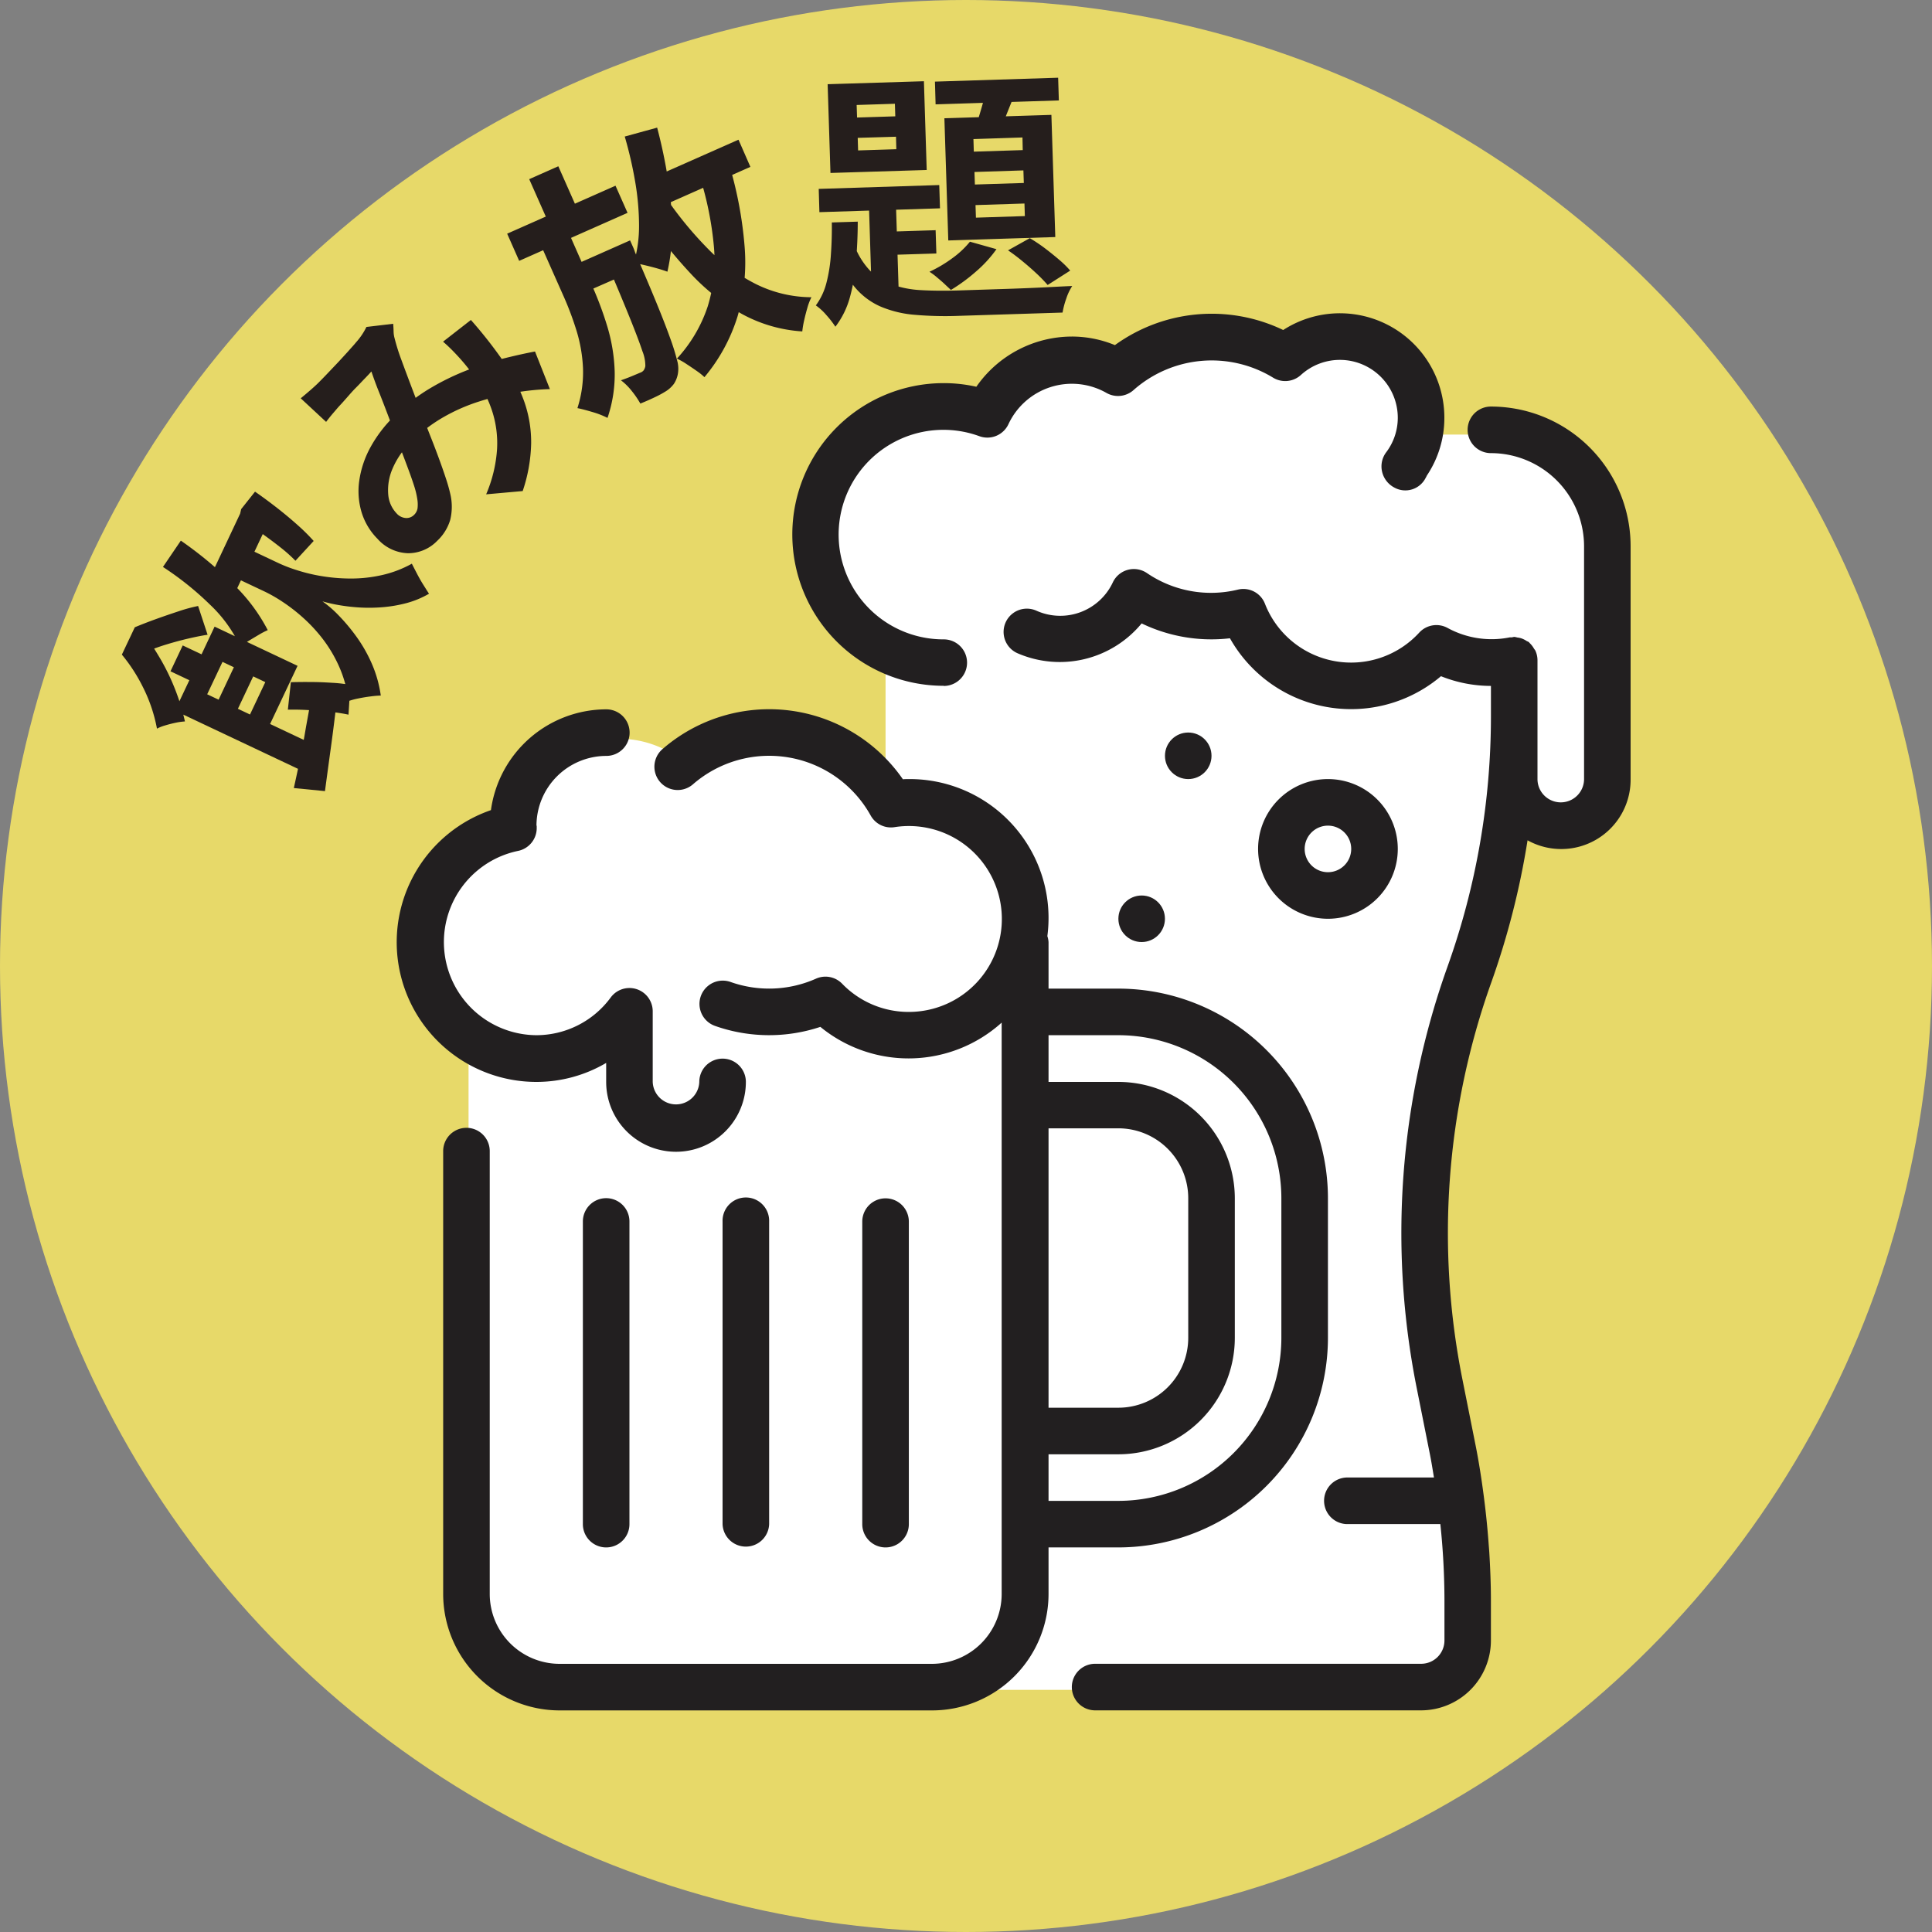
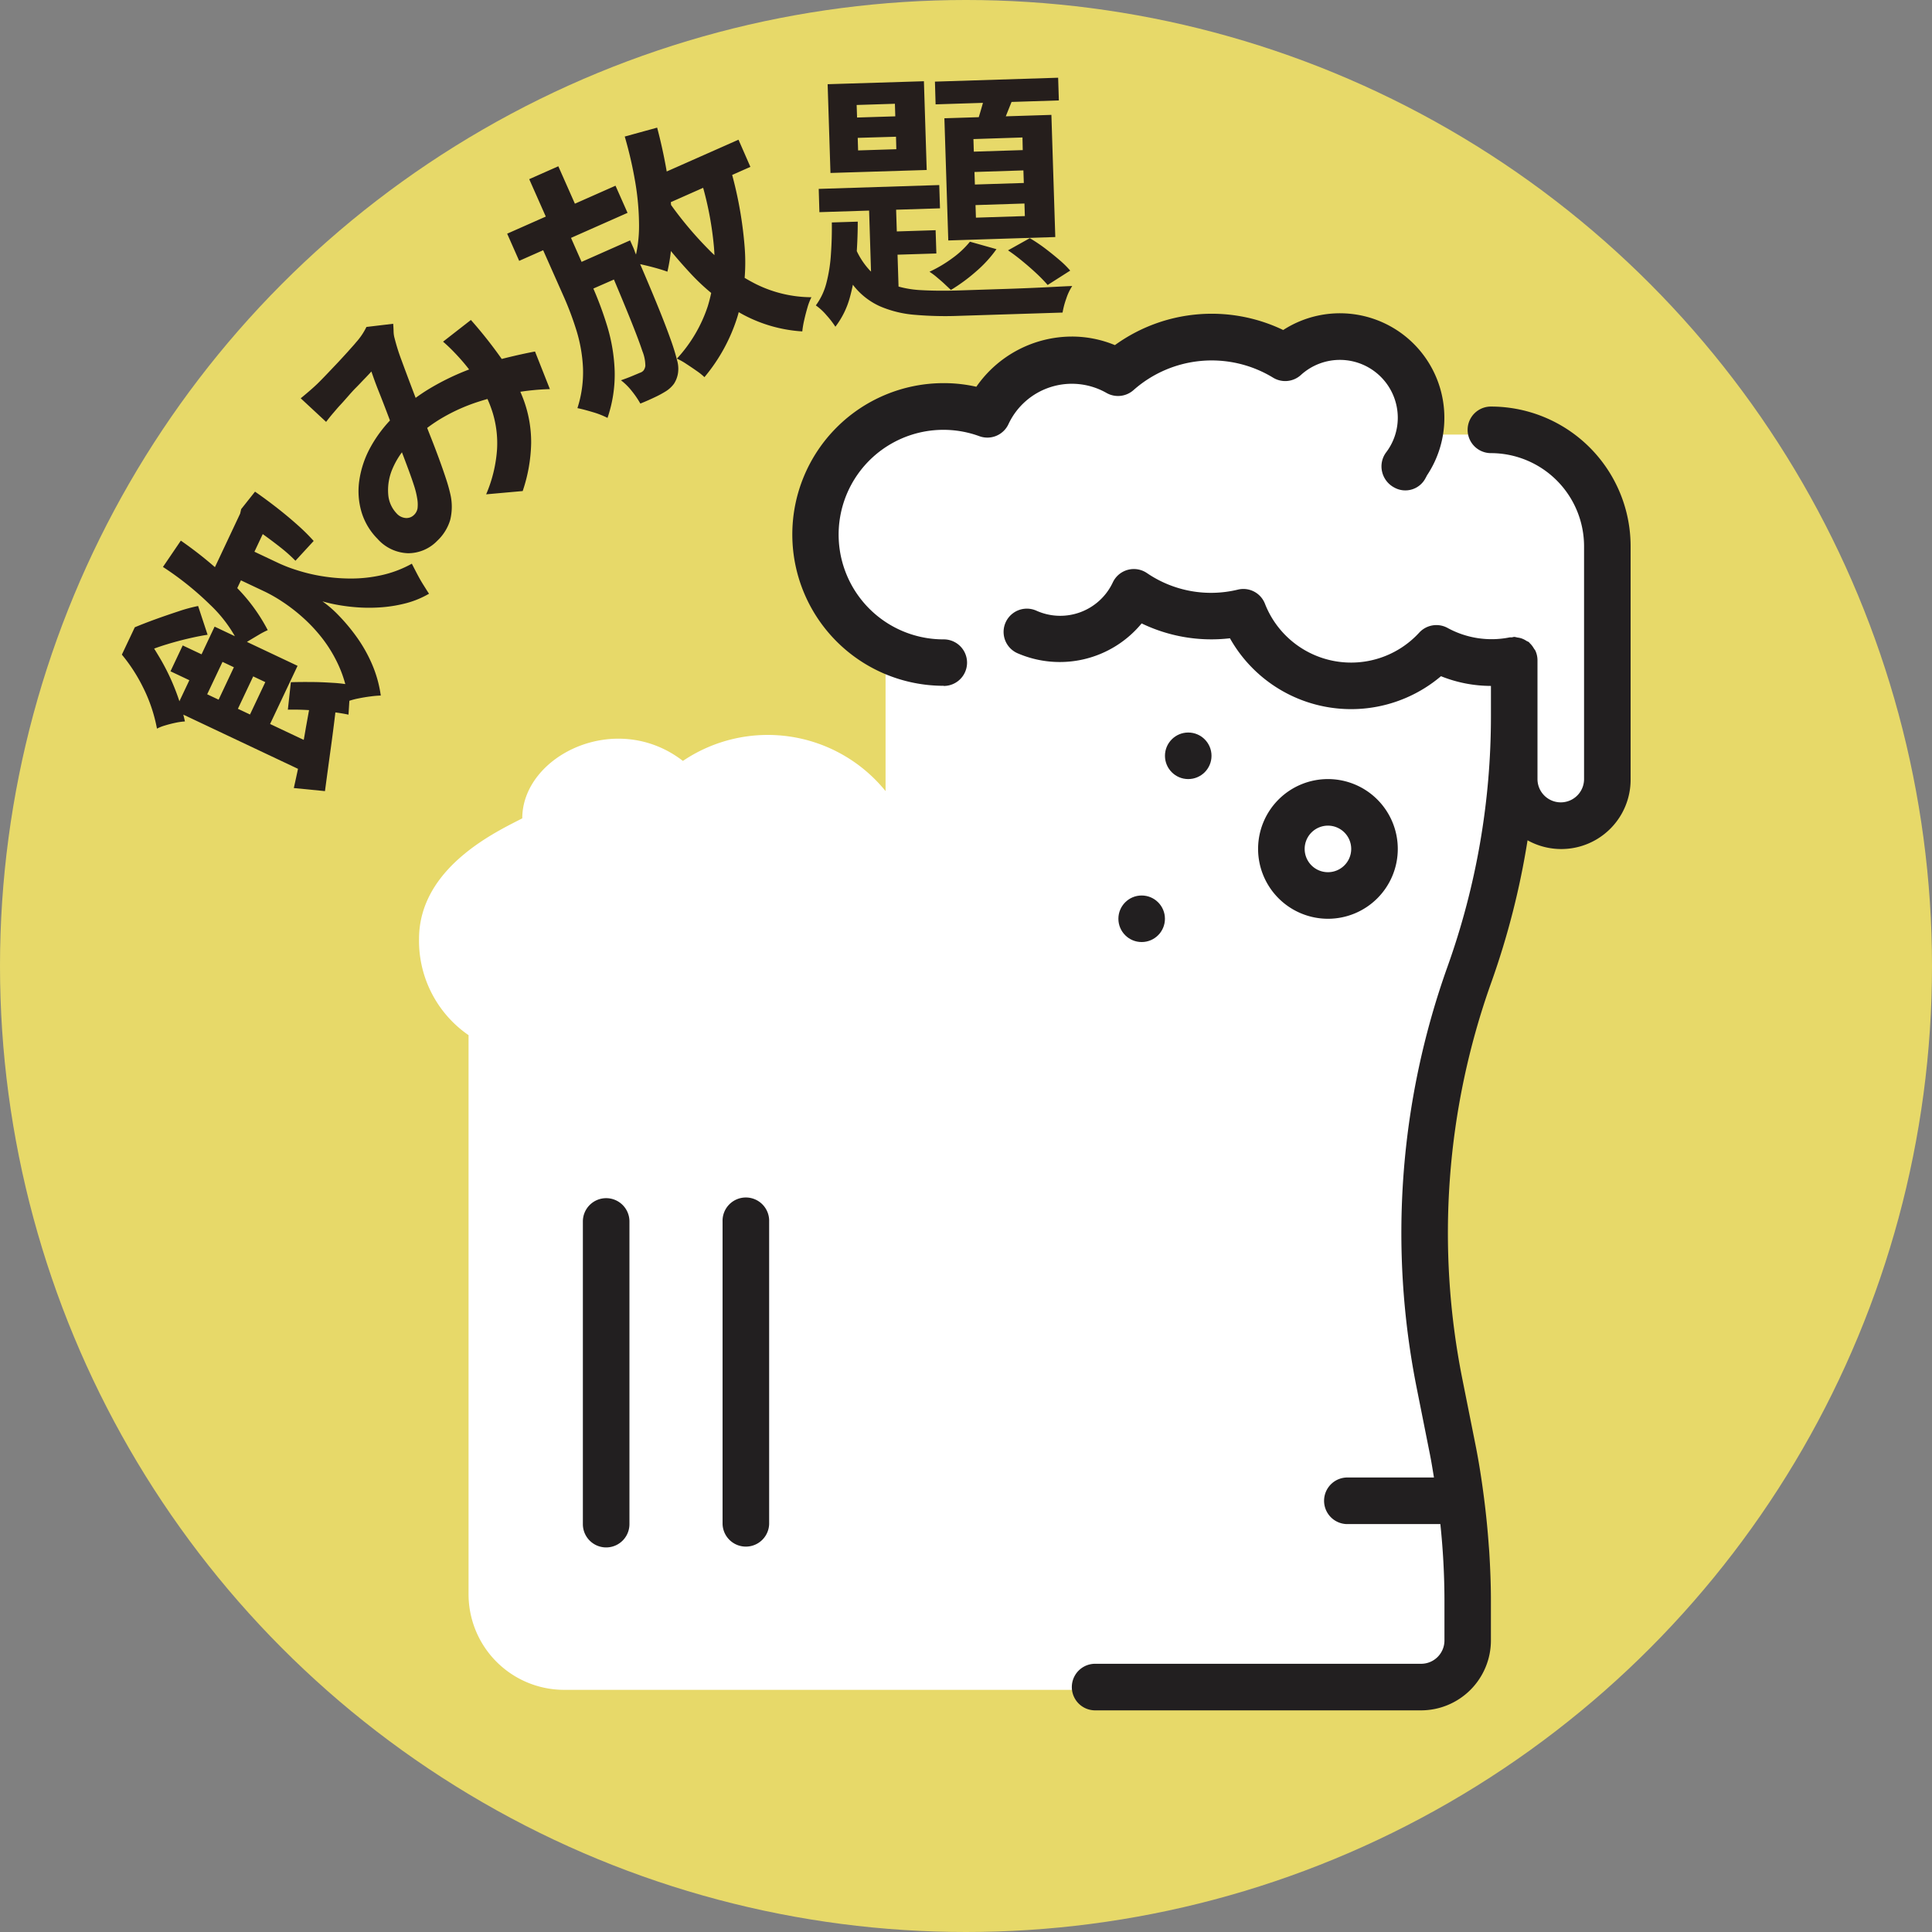
<svg xmlns="http://www.w3.org/2000/svg" width="65" height="65" viewBox="0 0 65 65">
  <rect x="0" y="0" width="65" height="65" fill="#808080" stroke="none" />
  <g id="アートワーク_1" data-name="アートワーク 1" transform="translate(32.5 32.5)">
    <g id="グループ_2625" data-name="グループ 2625" transform="translate(-32.5 -32.5)">
      <circle id="楕円形_119" data-name="楕円形 119" cx="32.5" cy="32.5" r="32.5" fill="#e7d969" />
      <g id="グループ_2623" data-name="グループ 2623">
        <g id="グループ_2621" data-name="グループ 2621">
          <path id="パス_11781" data-name="パス 11781" d="M50.1,14.621H48.092c0-2.189-1.938-4.076-4.982-2.777-2.35-.925-4.36-.552-5.483.478-1.839-.58-4.157.45-4.608,1.674a4.287,4.287,0,0,0-5.376,4.166c0,3.09,2.151,3.689,2.151,3.689v4.765A5.1,5.1,0,0,0,22.976,25.6c-2.255-1.74-5.405-.173-5.405,1.932-.757.4-3.473,1.606-3.473,4.059a3.855,3.855,0,0,0,1.666,3.236V53.635a3.218,3.218,0,0,0,3.218,3.218h28.3a2.228,2.228,0,0,0,2.228-2.228v-3c0-1.376-1.415-2.939-1.415-10.449a45.513,45.513,0,0,1,3.047-14.969v.019a1.549,1.549,0,0,0,1.549,1.548h0a1.548,1.548,0,0,0,1.548-1.548V18.751A4.13,4.13,0,0,0,50.1,14.621Z" fill="#fff" />
        </g>
        <g id="グループ_2622" data-name="グループ 2622">
-           <path id="パス_11782" data-name="パス 11782" d="M30.577,51.278V41.1a.783.783,0,1,0-1.567,0V51.278a.783.783,0,0,0,1.567,0Z" fill="#221f20" />
          <path id="パス_11783" data-name="パス 11783" d="M24.31,41.1V51.278a.784.784,0,0,0,1.567,0V41.1a.784.784,0,1,0-1.567,0Z" fill="#221f20" />
          <path id="パス_11784" data-name="パス 11784" d="M20.394,40.311a.784.784,0,0,0-.784.784V51.278a.783.783,0,0,0,1.567,0V41.1A.783.783,0,0,0,20.394,40.311Z" fill="#221f20" />
-           <path id="パス_11785" data-name="パス 11785" d="M20.394,35.761V36.4a2.35,2.35,0,0,0,4.7,0,.783.783,0,1,0-1.567,0,.784.784,0,0,1-1.567,0V34.024a.783.783,0,0,0-1.411-.468,3.105,3.105,0,0,1-2.5,1.272,3.133,3.133,0,0,1-.621-6.2.784.784,0,0,0,.629-.79c0-.043,0-.08-.008-.056a2.352,2.352,0,0,1,2.35-2.35.783.783,0,0,0,0-1.567,3.924,3.924,0,0,0-3.882,3.391A4.7,4.7,0,0,0,18.044,36.4,4.632,4.632,0,0,0,20.394,35.761Z" fill="#221f20" />
-           <path id="パス_11786" data-name="パス 11786" d="M37.627,52.061a7.058,7.058,0,0,0,7.05-7.05v-4.7a7.058,7.058,0,0,0-7.05-7.05h-2.35V31.695a.789.789,0,0,0-.04-.2,4.673,4.673,0,0,0-4.66-5.284c-.068,0-.134,0-.2.007a5.472,5.472,0,0,0-8.09-1.014.783.783,0,1,0,1.026,1.184,3.907,3.907,0,0,1,5.98,1.049.778.778,0,0,0,.8.392,3.127,3.127,0,1,1,.479,6.216,3.108,3.108,0,0,1-2.24-.95.781.781,0,0,0-.878-.169,3.886,3.886,0,0,1-2.887.107.784.784,0,0,0-.523,1.478,5.46,5.46,0,0,0,3.556.037,4.679,4.679,0,0,0,6.1-.143V53.628a2.352,2.352,0,0,1-2.35,2.35H18.827a2.352,2.352,0,0,1-2.35-2.35v-14.9a.783.783,0,1,0-1.567,0v14.9a3.921,3.921,0,0,0,3.917,3.917H31.36a3.921,3.921,0,0,0,3.917-3.917V52.061Zm0-17.233a5.49,5.49,0,0,1,5.483,5.483v4.7a5.49,5.49,0,0,1-5.483,5.484h-2.35V48.928h2.35a3.921,3.921,0,0,0,3.917-3.917v-4.7A3.921,3.921,0,0,0,37.627,36.4h-2.35V34.828Zm-2.35,3.133h2.35a2.353,2.353,0,0,1,2.35,2.35v4.7a2.352,2.352,0,0,1-2.35,2.35h-2.35Z" fill="#221f20" />
          <path id="パス_11787" data-name="パス 11787" d="M50.16,13.678a.783.783,0,0,0,0,1.567,3.137,3.137,0,0,1,3.134,3.133v7.833a.783.783,0,1,1-1.567,0v-4a.771.771,0,0,0-.072-.322c-.013-.027-.035-.047-.05-.074a.782.782,0,0,0-.144-.183c-.009-.008-.013-.021-.022-.028a.652.652,0,0,0-.075-.037.755.755,0,0,0-.184-.092.74.74,0,0,0-.134-.027.709.709,0,0,0-.1-.021.78.78,0,0,0-.084.017.561.561,0,0,0-.071,0,3.084,3.084,0,0,1-2.095-.321.784.784,0,0,0-.944.157,3.111,3.111,0,0,1-5.195-.97.779.779,0,0,0-.905-.474,3.826,3.826,0,0,1-3.068-.558.782.782,0,0,0-1.145.317,1.954,1.954,0,0,1-2.568.952.783.783,0,1,0-.646,1.427,3.569,3.569,0,0,0,4.184-1,5.4,5.4,0,0,0,2.971.5,4.678,4.678,0,0,0,7.1,1.276,4.529,4.529,0,0,0,1.681.327v1.006A25.016,25.016,0,0,1,48.7,32.521,26.627,26.627,0,0,0,47.664,46.7l.442,2.218c.053.263.094.527.138.791H45.359a.784.784,0,1,0,0,1.567h3.1a24.731,24.731,0,0,1,.138,2.562v1.355a.784.784,0,0,1-.784.783H36.844a.783.783,0,1,0,0,1.567H47.81a2.353,2.353,0,0,0,2.35-2.35V53.84c0-.541-.022-1.082-.055-1.623-.005-.069-.01-.138-.016-.207q-.057-.808-.161-1.613v0h0c-.077-.6-.168-1.191-.285-1.779L49.2,46.4a25.076,25.076,0,0,1,.975-13.353,26.667,26.667,0,0,0,1.218-4.776,2.333,2.333,0,0,0,3.467-2.056V18.378A4.7,4.7,0,0,0,50.16,13.678Z" fill="#221f20" />
          <path id="パス_11788" data-name="パス 11788" d="M31.752,23.078a.783.783,0,0,0,0-1.567,3.525,3.525,0,1,1,1.2-6.835.783.783,0,0,0,.978-.409,2.354,2.354,0,0,1,3.295-1.048.785.785,0,0,0,.917-.1,3.968,3.968,0,0,1,4.683-.417.783.783,0,0,0,.939-.083,1.948,1.948,0,0,1,3.263,1.448,1.928,1.928,0,0,1-.4,1.163.788.788,0,0,0-.129.636.806.806,0,0,0,.392.526l.035.019a.765.765,0,0,0,1.04-.334A.631.631,0,0,0,48.005,16a3.483,3.483,0,0,0,.589-1.935,3.514,3.514,0,0,0-5.422-2.962,5.554,5.554,0,0,0-5.662.508,3.792,3.792,0,0,0-1.45-.288,3.923,3.923,0,0,0-3.212,1.689,4.949,4.949,0,0,0-1.1-.122,5.091,5.091,0,1,0,0,10.183Z" fill="#221f20" />
          <path id="パス_11789" data-name="パス 11789" d="M44.677,30.911a2.35,2.35,0,1,0-2.35-2.35A2.352,2.352,0,0,0,44.677,30.911Zm0-3.133a.783.783,0,1,1-.783.783A.784.784,0,0,1,44.677,27.778Z" fill="#221f20" />
          <circle id="楕円形_120" data-name="楕円形 120" cx="0.783" cy="0.783" r="0.783" transform="translate(39.194 24.645)" fill="#221f20" />
          <circle id="楕円形_121" data-name="楕円形 121" cx="0.783" cy="0.783" r="0.783" transform="translate(37.627 30.128)" fill="#221f20" />
        </g>
      </g>
      <g id="グループ_2624" data-name="グループ 2624">
        <path id="パス_11790" data-name="パス 11790" d="M4.1,22.024l.25-.529.187.088L4.67,21.3l.252.119q.225.326.476.752a7.34,7.34,0,0,1,.466.952,7.243,7.243,0,0,1,.358,1.149,2.179,2.179,0,0,0-.309.043c-.118.025-.235.054-.35.089a1.469,1.469,0,0,0-.282.11A5.228,5.228,0,0,0,4.8,23.1,5.6,5.6,0,0,0,4.1,22.024Zm.12-.252.315-.668c.223-.093.463-.186.718-.278s.508-.178.756-.26a5.379,5.379,0,0,1,.656-.178l.319.968q-.257.037-.625.122c-.246.057-.494.123-.746.2a6.885,6.885,0,0,0-.678.243l-.072.154Zm1.264-2.7.6-.883A13.182,13.182,0,0,1,7.84,19.646,5.948,5.948,0,0,1,9.008,21.2a2.71,2.71,0,0,0-.291.151c-.119.07-.237.141-.353.211a2.039,2.039,0,0,0-.278.2,4.546,4.546,0,0,0-1.018-1.417A10.252,10.252,0,0,0,5.482,19.074Zm.252,3.513.411-.87.944.445-.412.871Zm.15,1.325.411-.87,4.541,2.145-.411.871Zm.25-.528,1.084-2.3,2.791,1.319L8.925,24.7l-.676-.319.677-1.432-1.44-.681L6.809,23.7Zm.75-3.568L8.117,17.2l.888.419L7.771,20.235Zm.308,4.067L8.08,22l.651.307-.888,1.88Zm.607-5.1.223-.472,1.359.642a5.014,5.014,0,0,0,.607.232,5.75,5.75,0,0,0,.832.2,6.017,6.017,0,0,0,.971.081,4.712,4.712,0,0,0,1.039-.112,3.792,3.792,0,0,0,1.024-.387c.045.088.1.195.166.322s.136.253.212.374.141.226.2.314a3.086,3.086,0,0,1-.756.315,4.626,4.626,0,0,1-.8.138,5.538,5.538,0,0,1-.781.01,6.3,6.3,0,0,1-.7-.081,5.049,5.049,0,0,1-.549-.125,3.746,3.746,0,0,1,.544.471,6.347,6.347,0,0,1,.6.717,4.891,4.891,0,0,1,.519.913,4.087,4.087,0,0,1,.3,1.068,3.277,3.277,0,0,0-.347.03c-.138.017-.273.04-.406.067a2.388,2.388,0,0,0-.33.088,4.089,4.089,0,0,0-.311-1.142,4.585,4.585,0,0,0-.546-.931,5.283,5.283,0,0,0-.675-.731,5.829,5.829,0,0,0-.692-.536,5.042,5.042,0,0,0-.579-.334l-1.359-.642Zm.207-1.345.069-.147.037-.161.466-.587q.367.255.735.542t.689.574a6.591,6.591,0,0,1,.549.543l-.613.666a5.232,5.232,0,0,0-.511-.455q-.3-.236-.633-.473t-.633-.429Zm1.677,6.436.1-.92q.333-.01.7-.006c.247,0,.484.013.709.027a4.486,4.486,0,0,1,.594.071l-.063,1a5.244,5.244,0,0,0-.593-.092c-.235-.023-.477-.044-.728-.06S9.911,23.871,9.683,23.876Zm.2,2.641q.091-.405.2-.928t.208-1.117q.107-.591.214-1.178l.826.252q-.09.8-.2,1.6t-.2,1.474Z" fill="#251e1c" />
        <path id="パス_11791" data-name="パス 11791" d="M10.117,13.4c.1-.08.2-.166.308-.259s.194-.172.263-.239q.141-.139.318-.325l.363-.382q.186-.2.347-.378c.107-.122.2-.221.263-.3A2.2,2.2,0,0,0,12.328,11l.9-.107c.008.094.012.18.014.258a.889.889,0,0,0,.033.227,6.706,6.706,0,0,0,.232.737q.165.45.36.964t.383,1q.119.314.255.658t.264.693q.128.348.23.658a5.592,5.592,0,0,1,.157.558,1.868,1.868,0,0,1-.01.849,1.585,1.585,0,0,1-.436.7,1.361,1.361,0,0,1-.978.418,1.431,1.431,0,0,1-1.033-.487,2.158,2.158,0,0,1-.533-.889,2.473,2.473,0,0,1-.079-1.064,3.307,3.307,0,0,1,.372-1.117,4.432,4.432,0,0,1,.812-1.062,6.285,6.285,0,0,1,1.2-.931,8.4,8.4,0,0,1,1.3-.628A10.6,10.6,0,0,1,17,12.046q.574-.141,1-.22l.5,1.265a8.18,8.18,0,0,0-1.159.116,9.344,9.344,0,0,0-1.219.3,6.127,6.127,0,0,0-1.191.521,5.146,5.146,0,0,0-1.073.815,2.725,2.725,0,0,0-.655.932,1.818,1.818,0,0,0-.141.865,1.032,1.032,0,0,0,.278.629.457.457,0,0,0,.313.159.357.357,0,0,0,.272-.1.4.4,0,0,0,.122-.222,1.121,1.121,0,0,0-.01-.331,2.784,2.784,0,0,0-.107-.437q-.077-.239-.18-.517t-.211-.561c-.073-.19-.142-.374-.209-.553-.09-.247-.187-.5-.289-.769s-.2-.524-.3-.773-.179-.472-.246-.667c-.06.067-.135.148-.228.243s-.188.2-.289.3-.2.214-.292.319-.176.2-.244.272-.137.155-.229.262-.172.208-.241.3Zm5.726-2.635a15.007,15.007,0,0,1,1.088,1.384,5.845,5.845,0,0,1,.7,1.343,4.119,4.119,0,0,1,.239,1.419,5.31,5.31,0,0,1-.285,1.61l-1.229.11a4.638,4.638,0,0,0,.367-1.521,3.514,3.514,0,0,0-.149-1.229,4.022,4.022,0,0,0-.449-.966,6.815,6.815,0,0,0-.532-.72c-.113-.133-.23-.26-.349-.382s-.233-.228-.338-.318Z" fill="#251e1c" />
        <path id="パス_11792" data-name="パス 11792" d="M17.063,7.862l3.645-1.614.405.913L17.467,8.776Zm.742-1.834.979-.434.74,1.67-.979.434Zm.279,1.963.938-.416.9,2.041A11.675,11.675,0,0,1,20.437,11a5.872,5.872,0,0,1,.243,1.482,4.525,4.525,0,0,1-.241,1.578,2.787,2.787,0,0,0-.488-.192c-.2-.06-.372-.106-.524-.137a3.932,3.932,0,0,0,.187-1.357,5.062,5.062,0,0,0-.216-1.243,10.505,10.505,0,0,0-.417-1.12Zm1.123.979,1.382-.612.4.9L19.6,9.867Zm1.061-.47.93-.412.108.242a1.343,1.343,0,0,1,.059.157q.433,1,.72,1.7t.457,1.176a7.4,7.4,0,0,1,.237.756,1.013,1.013,0,0,1,.032.429.9.9,0,0,1-.138.366,1,1,0,0,1-.262.244,3.434,3.434,0,0,1-.367.2c-.155.074-.321.148-.5.22a3.05,3.05,0,0,0-.283-.416,2.006,2.006,0,0,0-.37-.368c.137-.047.261-.094.371-.14s.2-.083.266-.112a.256.256,0,0,0,.126-.081.344.344,0,0,0,.058-.148,1.326,1.326,0,0,0-.1-.5q-.12-.369-.425-1.125t-.839-2.006Zm.751-3.906,1.09-.3a17.168,17.168,0,0,1,.367,1.751,10.836,10.836,0,0,1,.134,1.659,6.156,6.156,0,0,1-.156,1.437c-.079-.03-.188-.066-.327-.106s-.282-.077-.428-.111-.27-.061-.371-.082A4.507,4.507,0,0,0,21.5,7.582a8.883,8.883,0,0,0-.128-1.455A13.521,13.521,0,0,0,21.019,4.594ZM21.6,6.137,24.846,4.7l.4.914L22.008,7.05Zm.813.525A12.38,12.38,0,0,0,23.828,8.38a6.059,6.059,0,0,0,1.611,1.181A4.234,4.234,0,0,0,27.3,10a1.858,1.858,0,0,0-.135.35c-.041.14-.077.28-.109.422a3.177,3.177,0,0,0-.064.378,4.862,4.862,0,0,1-2.026-.584A7.072,7.072,0,0,1,23.22,9.186a16.868,16.868,0,0,1-1.593-2Zm1.126-.725,1.015-.331a13.289,13.289,0,0,1,.5,2.72,6.492,6.492,0,0,1-.239,2.316A5.889,5.889,0,0,1,23.7,12.689a2.021,2.021,0,0,0-.26-.209c-.115-.081-.232-.16-.352-.238a2.12,2.12,0,0,0-.314-.176,4.826,4.826,0,0,0,1.037-1.759A5.241,5.241,0,0,0,24.019,8.3,11.124,11.124,0,0,0,23.543,5.937Z" fill="#251e1c" />
        <path id="パス_11793" data-name="パス 11793" d="M27.986,7.484l.872-.027c0,.456-.022.9-.057,1.339a6.256,6.256,0,0,1-.209,1.213,2.864,2.864,0,0,1-.486.983,3.19,3.19,0,0,0-.3-.387,1.9,1.9,0,0,0-.358-.33,2.188,2.188,0,0,0,.359-.768,5.136,5.136,0,0,0,.149-.964Q27.993,8.025,27.986,7.484Zm-.441-1.129L31.6,6.226l.025.783-4.057.129Zm.3-3.522,3.239-.1.094,2.986-3.238.1Zm.882,5.375a2.552,2.552,0,0,0,.532.884,1.972,1.972,0,0,0,.749.48,3.469,3.469,0,0,0,.992.19q.559.031,1.243.01l.557-.018.837-.027c.312-.009.627-.021.945-.034s.608-.027.872-.041.47-.024.62-.029a1.736,1.736,0,0,0-.2.421,2.722,2.722,0,0,0-.125.472l-.692.022-2.789.088a11.957,11.957,0,0,1-1.487-.034,3.709,3.709,0,0,1-1.166-.283,2.356,2.356,0,0,1-.881-.678,4.022,4.022,0,0,1-.642-1.2Zm.094-4.676.014.422,1.286-.04-.013-.423Zm.036,1.106.013.423,1.286-.041L30.145,4.6Zm.366,1.907.909-.029.114,3.616-.925-.484ZM29.742,7.8l1.736-.055.025.783-1.736.054Zm2.892.332.891.251a4.164,4.164,0,0,1-.692.755,5.854,5.854,0,0,1-.841.617c-.055-.053-.127-.118-.213-.2s-.175-.155-.264-.231a2.226,2.226,0,0,0-.244-.181,4.419,4.419,0,0,0,.769-.456A3.069,3.069,0,0,0,32.634,8.13ZM31.455,2.746,35.6,2.615l.024.764-4.147.132Zm.318,1.233,3.6-.114.131,4.11-3.6.115Zm.977.7.013.423,1.646-.052L34.4,4.625Zm.035,1.107.014.422,1.646-.052-.014-.423Zm.412-2.9.987.176q-.159.383-.313.77c-.1.259-.2.477-.281.653L32.81,4.3c.072-.2.145-.434.221-.7A6.7,6.7,0,0,0,33.2,2.88ZM32.82,6.9l.014.423L34.48,7.27l-.013-.423Zm1.093,1.523.734-.41a5.459,5.459,0,0,1,.507.339c.171.13.333.26.484.39a3.259,3.259,0,0,1,.368.362l-.759.484a4.971,4.971,0,0,0-.373-.385q-.222-.208-.477-.417C34.228,8.646,34.066,8.525,33.913,8.422Z" fill="#251e1c" />
      </g>
    </g>
  </g>
</svg>